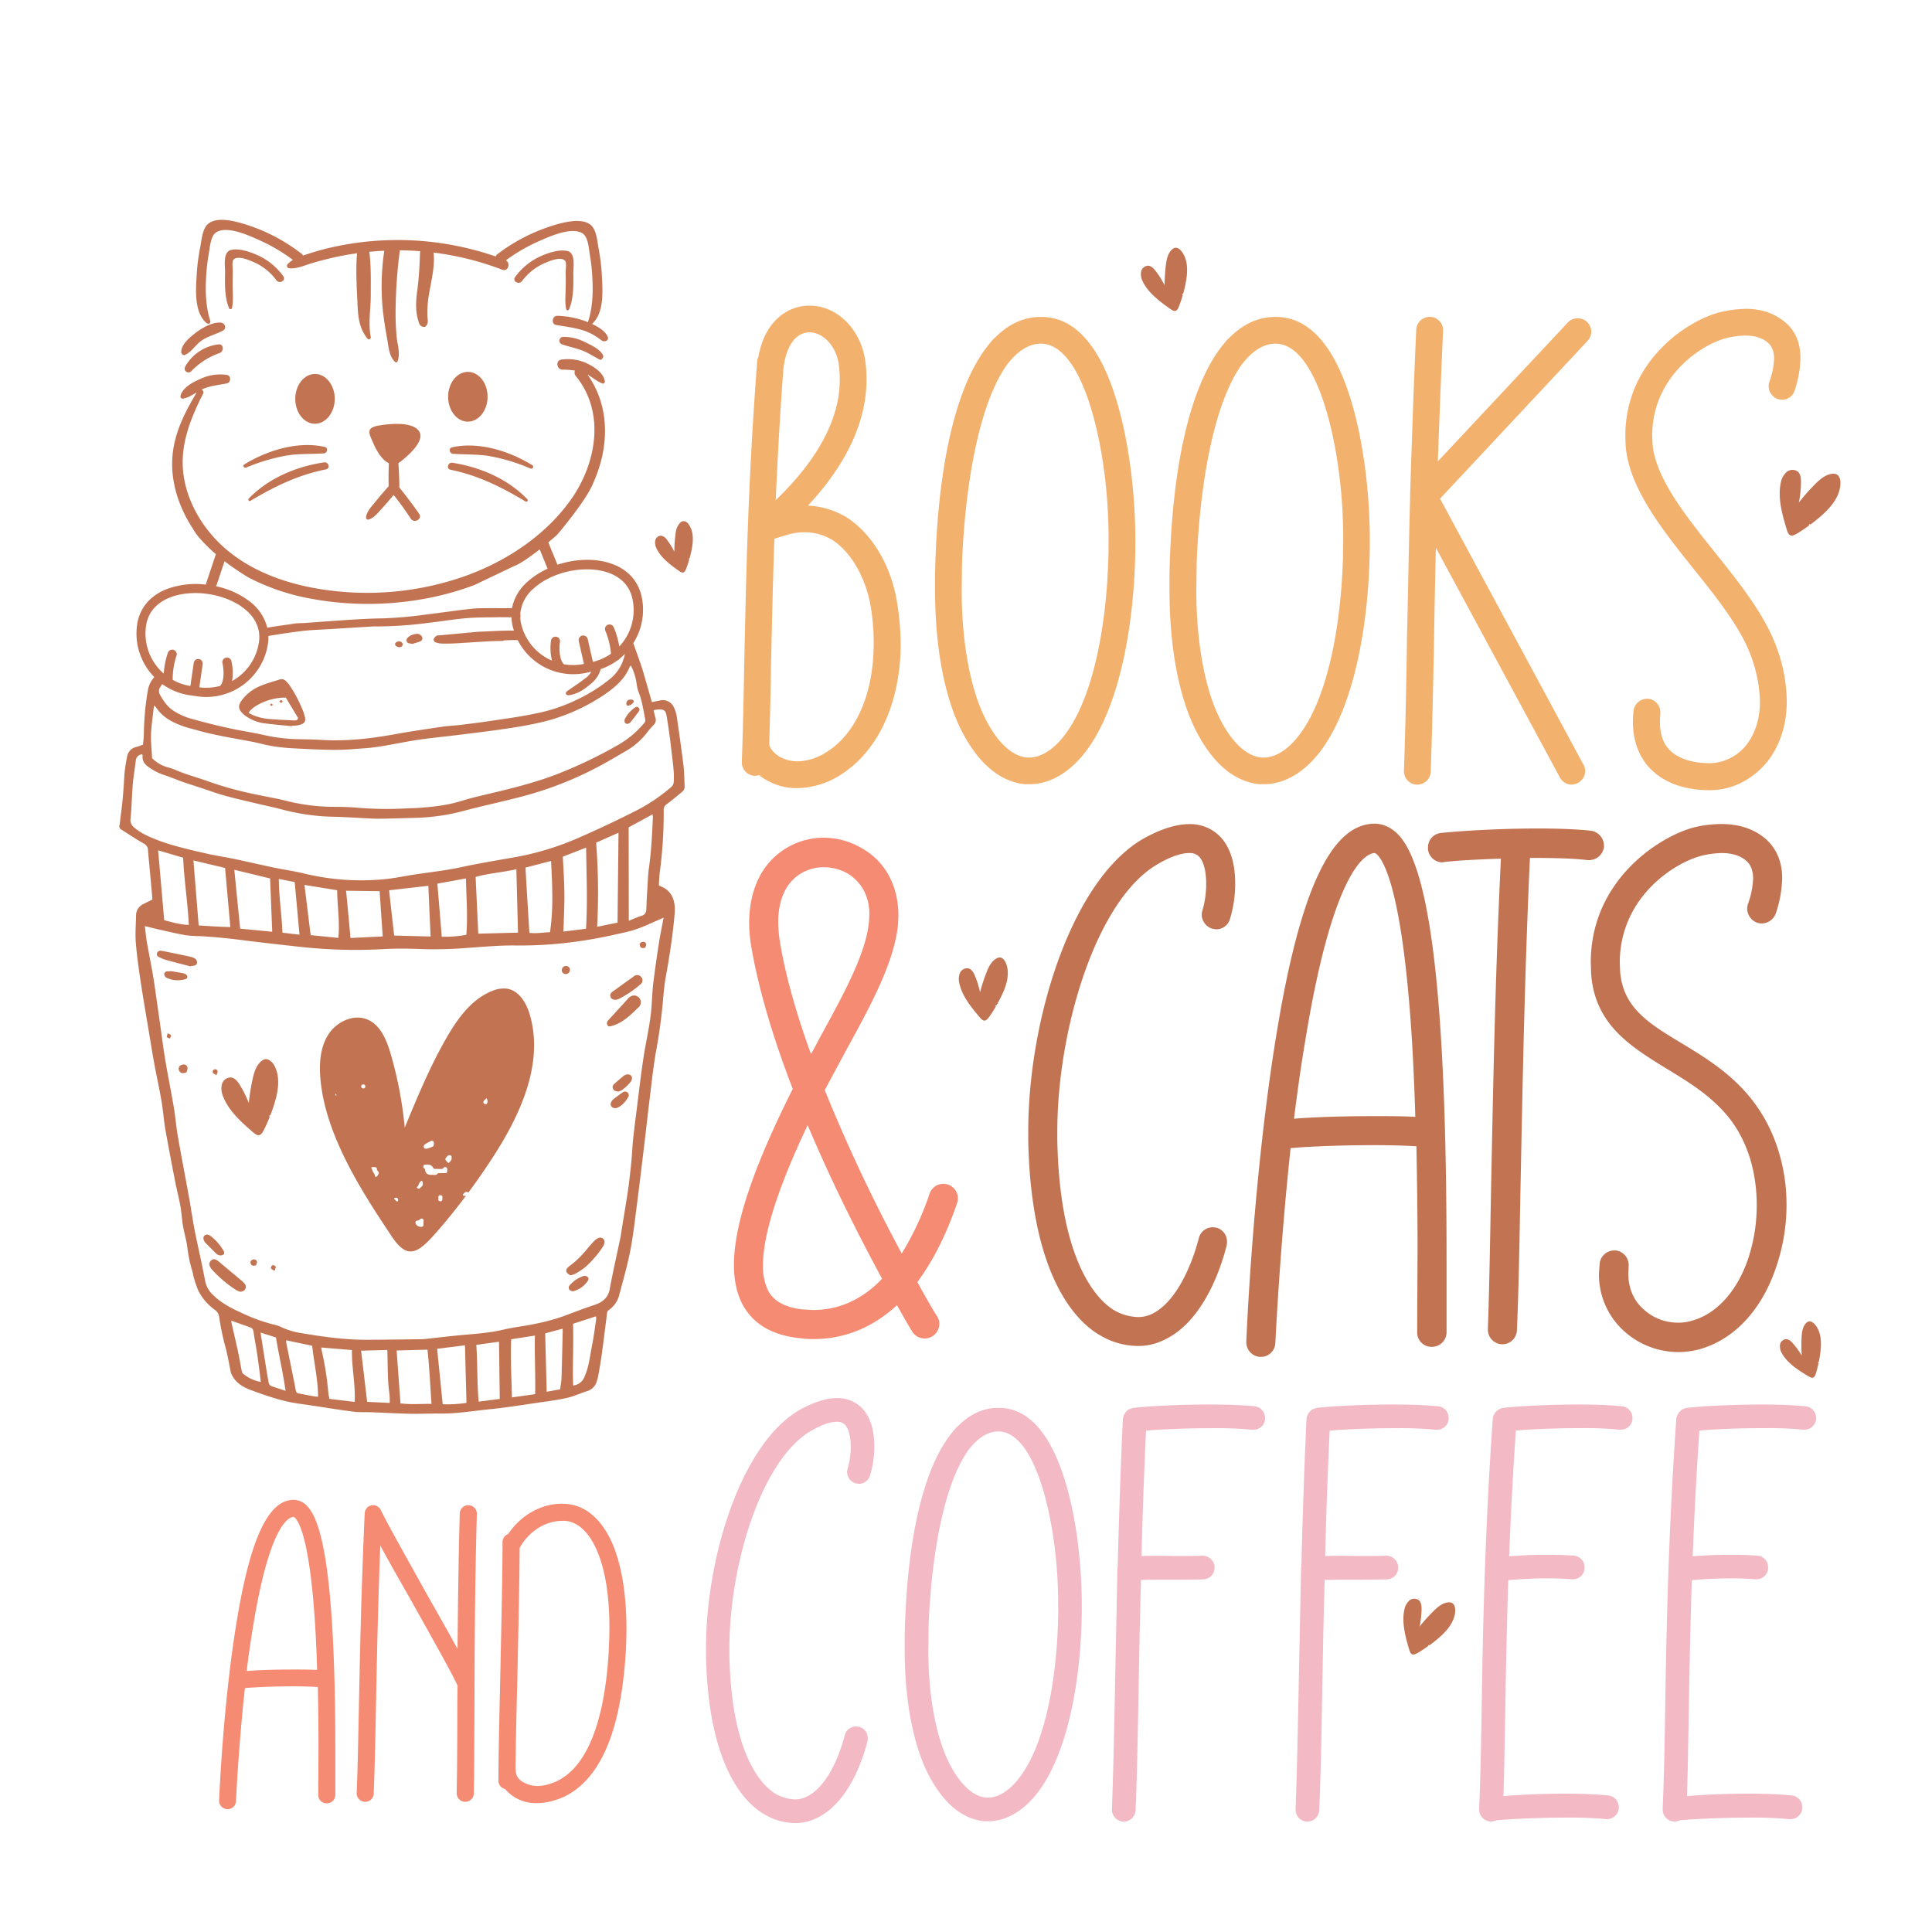
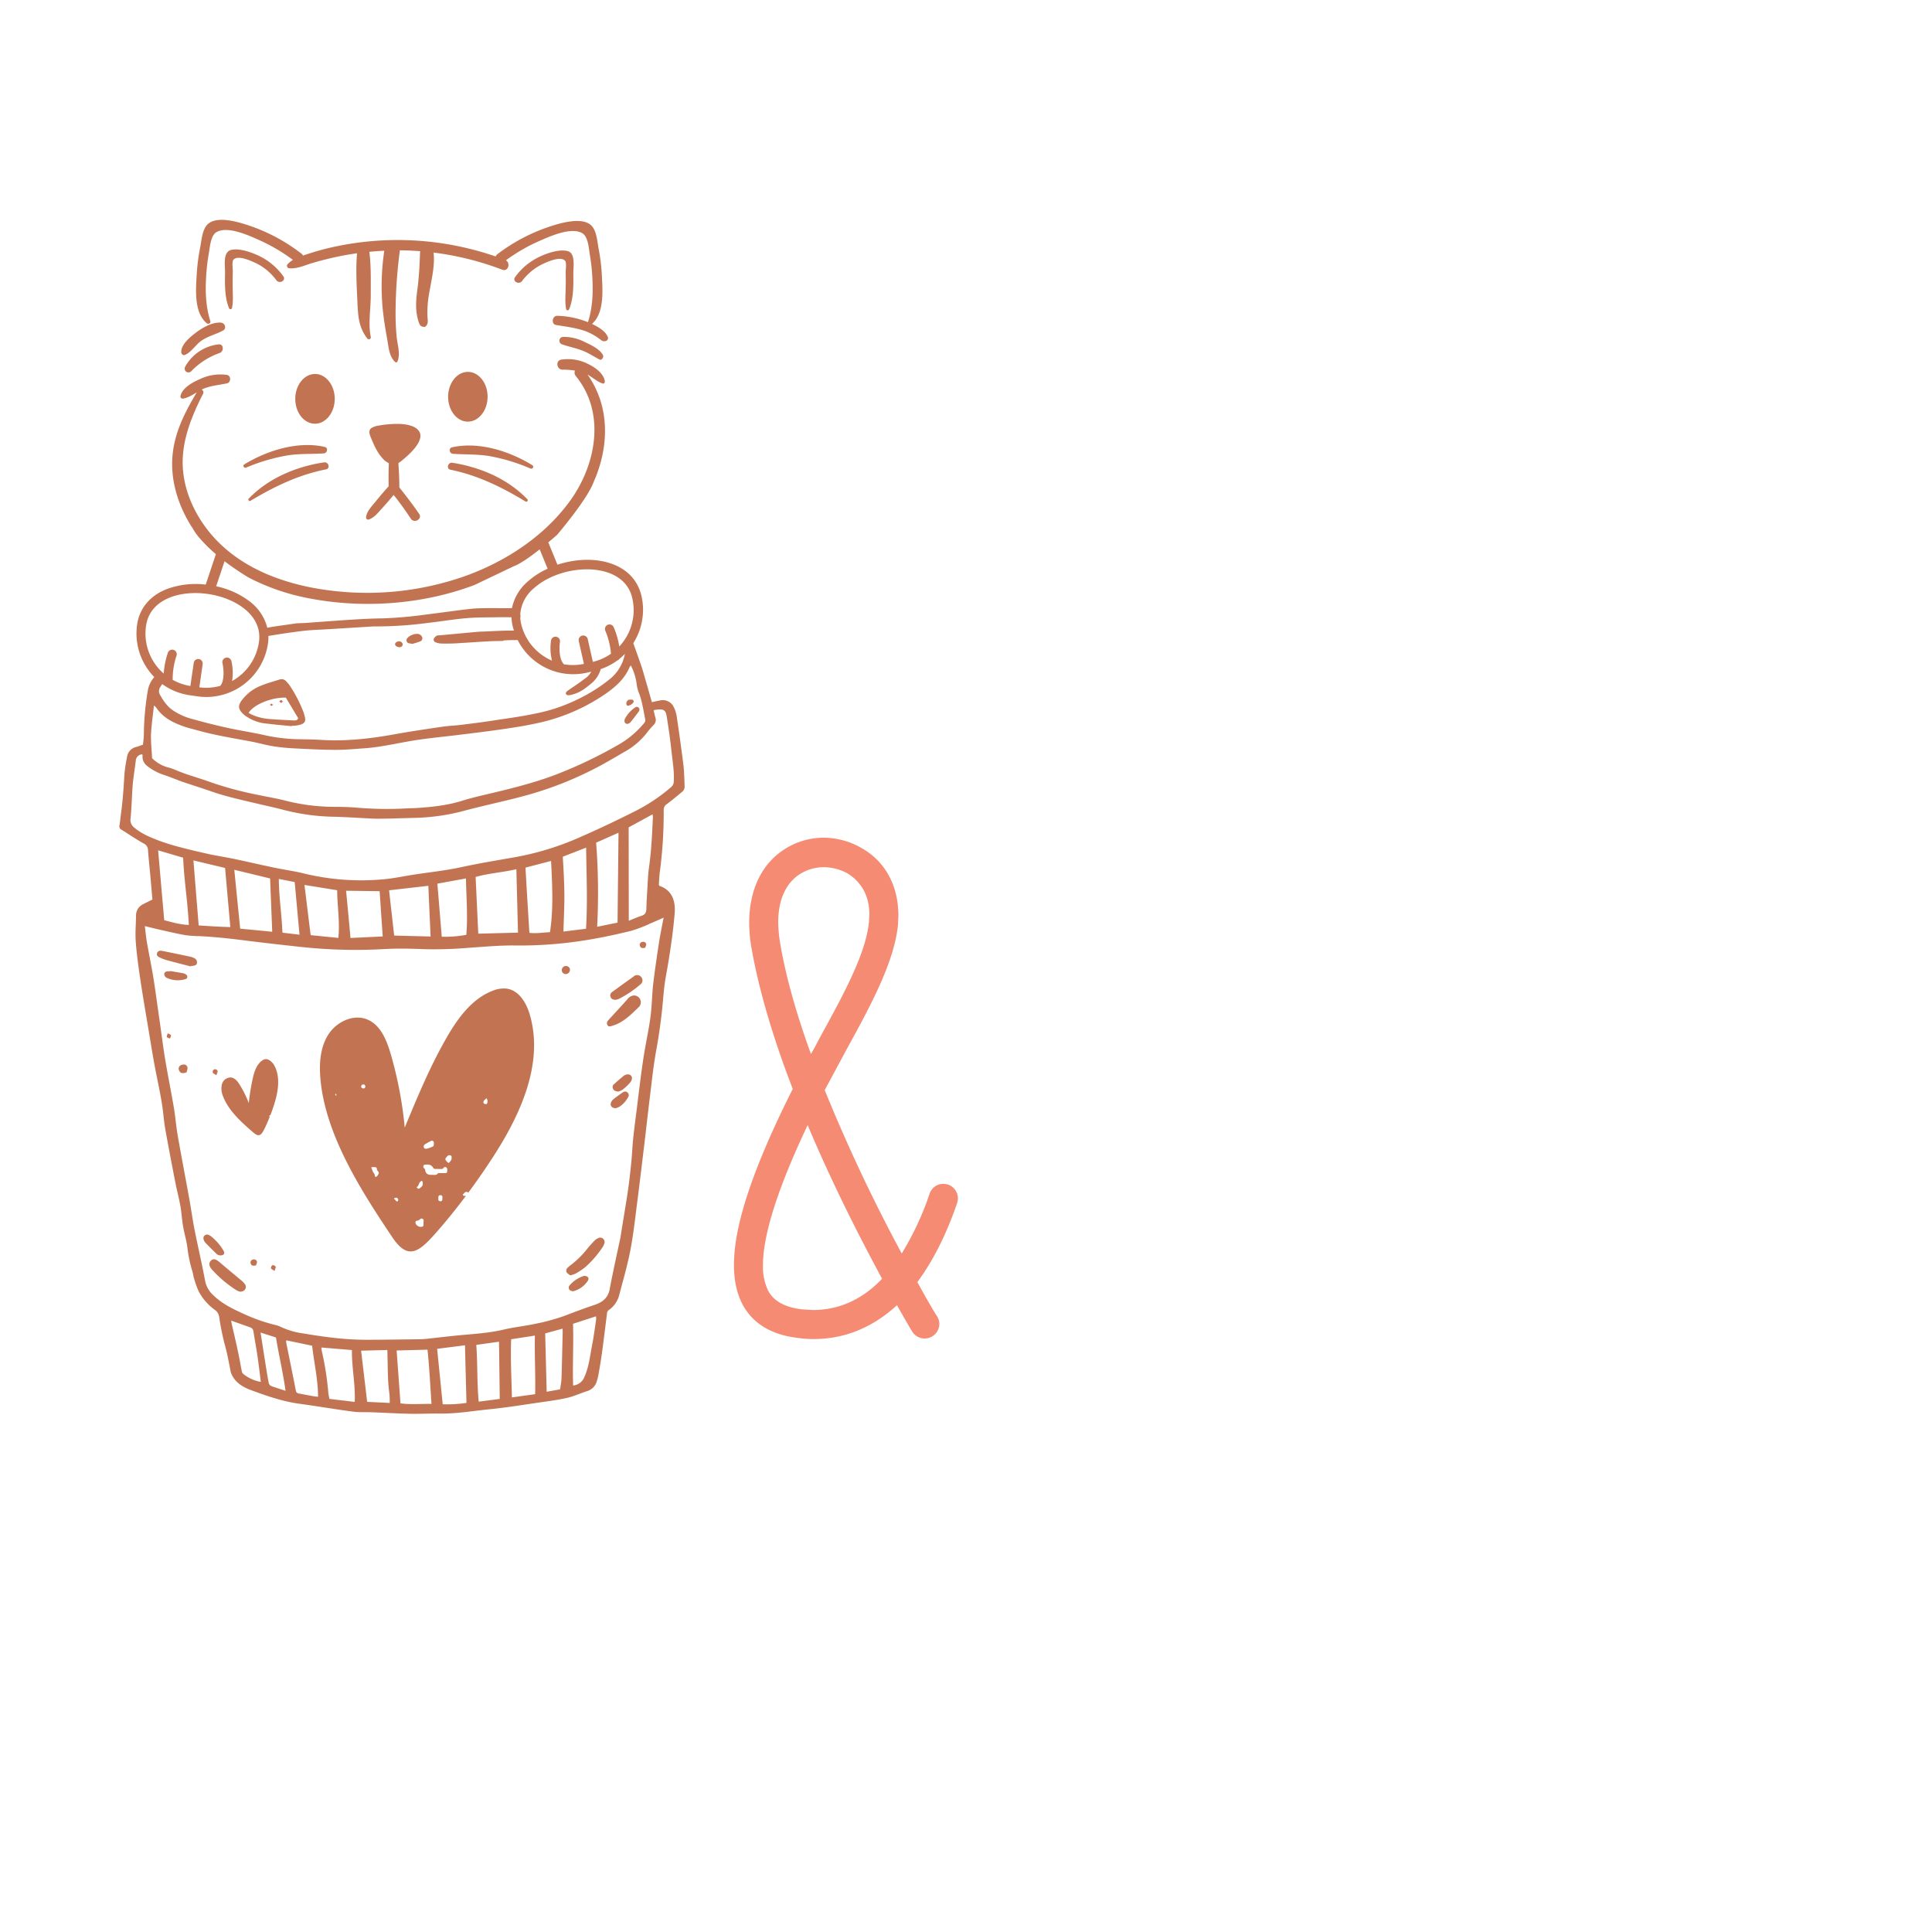
<svg xmlns="http://www.w3.org/2000/svg" id="Layer_1" data-name="Layer 1" viewBox="0 0 864 864">
  <defs>
    <style>.cls-1{fill:#f3b16e;}.cls-2{fill:#c27452;}.cls-3{fill:#f58b72;}.cls-4{fill:#f3b9c4;}</style>
  </defs>
  <title>Cat</title>
-   <path class="cls-1" d="M378.78,231.46a37.12,37.12,0,0,0-17.46-5.36c17.3-18.52,26.18-37.66,26.18-56.34a55.72,55.72,0,0,0-.61-8.73c-2.14-14.08-12.71-24.34-24.8-24.34H361c-9,.46-19,6.89-21.9,23.12a3.43,3.43,0,0,0-.46,1.68,15.18,15.18,0,0,0-.15,2.6,24.13,24.13,0,0,0-.31,3.37v.16c-3.83,51.44-4.59,94.47-5.36,129.37-.3,16.69-.61,31.24-1.07,43.64v.31a6,6,0,0,0,5.67,6h.3a7.38,7.38,0,0,0,1.84-.31,13,13,0,0,0,3.37,2.3,26.24,26.24,0,0,0,13.63,3.52,36.49,36.49,0,0,0,18.67-5.51c17.46-10.57,27.56-32.77,27.56-59.1a121.24,121.24,0,0,0-1.53-17.92C398.68,253.2,390.11,238.81,378.78,231.46ZM350.3,165.32c1.07-10.11,5.2-16.38,11.33-16.69h.46c5.36,0,11.63,5.21,13,14.24a51.44,51.44,0,0,1,.46,6.89c0,20.82-13.78,39.66-28.63,53.89C347.69,205.59,348.77,186.14,350.3,165.32Zm18.83,171.33a24.61,24.61,0,0,1-12.55,3.83,16.23,16.23,0,0,1-7.81-2c-3.07-1.84-4.75-4.29-4.75-5.82v-.31c.31-10.41.61-22.05.77-35.06.45-16.84.76-35.67,1.53-56.34,1.22-.46,2.91-.92,5.51-1.69a25.41,25.41,0,0,1,8.11-1.22,23.76,23.76,0,0,1,12.41,3.52c8.42,5.51,15,17,17.14,30.31a96.68,96.68,0,0,1,1.23,15.93C390.72,310,382.91,328.38,369.13,336.65Zm96.61-194.91h-.92c-7.5.15-14.24,3.52-20.06,9.49l-.76.62-1.84,2.29c-14.39,17.61-23,53.44-24,102.74v7c0,25.27,4.14,47.47,11.64,62.47,9.49,18.83,20.67,23.58,28.63,24.35h2c9.34,0,18.53-5.52,25.88-15.62,14.85-20.36,21.43-58,21.43-92.94A251.94,251.94,0,0,0,505.55,209C502.18,183.69,492.54,141.74,465.74,141.74Zm10.87,186.34c-5.05,6.89-10.87,10.71-16.38,10.71h-.92c-6.74-.61-13.47-6.89-18.83-17.76-6.59-13.17-10.41-34-10.41-56.95l.15-12.25c1.22-32,6.89-70.13,20.06-88.65,4.74-6.28,9.8-9.34,14.85-9.5h.3c15.32,0,24.66,29.25,28.33,56.81a229,229,0,0,1,2,31.54C495.75,275.1,489.78,310.31,476.61,328.08Zm94-186.34h-.92c-7.5.15-14.24,3.52-20.06,9.49l-.76.62L547,154.14c-14.39,17.61-23,53.44-24,102.74v7c0,25.27,4.14,47.47,11.64,62.47,9.49,18.83,20.67,23.58,28.63,24.35h2c9.34,0,18.53-5.52,25.88-15.62,14.85-20.36,21.43-58,21.43-92.94A251.94,251.94,0,0,0,610.43,209C607.06,183.69,597.41,141.74,570.62,141.74Zm10.87,186.34c-5,6.89-10.87,10.71-16.38,10.71h-.92c-6.74-.61-13.47-6.89-18.83-17.76C538.77,307.86,535,287,535,264.08l.15-12.25c1.22-32,6.89-70.13,20.06-88.65,4.74-6.28,9.79-9.34,14.85-9.5h.3c15.31,0,24.65,29.25,28.33,56.81a229,229,0,0,1,2,31.54C600.63,275.1,594.66,310.31,581.49,328.08Zm128.15-184.2a6.28,6.28,0,0,1,2,4.44,6.21,6.21,0,0,1-1.68,4.14L644,223l64.15,119a6.25,6.25,0,0,1,.77,2.75,6.18,6.18,0,0,1-3.22,5.36,6.87,6.87,0,0,1-2.91.77,6,6,0,0,1-5.2-3.22L642.12,244.94c-.31,13.93-.61,27.25-.77,39.5-.45,23.42-.91,43.79-1.53,60.63a6,6,0,0,1-6,5.82h-.3a6,6,0,0,1-5.67-6v-.31c.61-16.69,1.07-36.9,1.38-60.48.46-18.37.76-39,1.38-61.39v-1.69c.76-23,1.53-47.62,2.75-73.64a6,6,0,0,1,6-5.67h.31a5.92,5.92,0,0,1,5.67,6V148Q644,178.56,643,206.35l58.18-62.16a5.82,5.82,0,0,1,4.29-1.84A6,6,0,0,1,709.64,143.88Zm95.54,16.39a48.82,48.82,0,0,1-2.6,14.39,5.93,5.93,0,0,1-5.67,4.13l-1.83-.3a6.28,6.28,0,0,1-4.14-5.82,7.38,7.38,0,0,1,.31-1.84,33.88,33.88,0,0,0,2.14-10.41c0-3.22-.92-5.51-2.6-7-2.6-2.45-6.43-3.37-10.41-3.37a38.48,38.48,0,0,0-7.35.92c-11,2.29-34.15,16.69-34.15,43.94l.16,3.67c1.22,15,14.7,32,27.86,48.39,11,13.78,22.36,28,27.56,42.41a70.78,70.78,0,0,1,4.6,24.19c0,12.25-4.14,20.67-7.35,25.26-6.43,9-16.39,14.55-27,14.55-11.94,0-21.44-3.68-27.56-10.57-3.22-3.67-6.89-10.1-6.89-19.9,0-1.68.15-3.37.31-5.21a6.11,6.11,0,0,1,6.12-5.2h.61a6.09,6.09,0,0,1,5.21,6v.77a31.28,31.28,0,0,0-.15,3.67c0,5.05,1.22,9,3.82,11.94,3.68,4.14,10.26,6.43,18.53,6.43a21.41,21.41,0,0,0,17.15-9.34c3.37-4.9,5.2-11,5.2-18.22a61.89,61.89,0,0,0-4-20.36c-4.44-12.4-15.16-25.88-25.57-38.89-14.24-17.76-28.93-36.29-30.47-55l-.15-4.59c0-34.45,29.4-52.67,43.64-55.58a53.38,53.38,0,0,1,10.1-1.22c9.19,0,14.85,3.36,18.38,6.58C803.19,148.48,805.18,153.84,805.18,160.27Z" />
-   <path class="cls-2" d="M552.39,395.13a54.63,54.63,0,0,1-2.33,15.81,6.4,6.4,0,0,1-6.16,4.66l-2-.33a6.77,6.77,0,0,1-4.49-6.16,8.62,8.62,0,0,1,.33-2,42.18,42.18,0,0,0,1.67-11.82c0-5.32-1-10.48-3.67-12.65a6,6,0,0,0-4-1.16c-3.33,0-8,1.5-13.48,4.66-27.62,15.31-45.43,73.55-45.43,120V510C474,568,493,583,498.64,586.17A22.89,22.89,0,0,0,508.79,589a14,14,0,0,0,5.82-1.16c10.65-4.66,18-20.64,21.47-34a6.4,6.4,0,0,1,6.32-5l1.5.16a6.41,6.41,0,0,1,4.82,6.33,5.85,5.85,0,0,1-.16,1.66c-2,8-9.82,34.45-28.79,42.6a25.5,25.5,0,0,1-11,2.33,33.08,33.08,0,0,1-16.31-4.49c-9.49-5.16-31.29-24-32.62-87.2V506c0-50.09,19.47-113.16,52.09-131.29,7.65-4.16,14.31-6.16,20-6.16a18.58,18.58,0,0,1,12.15,4.16C550.39,377.83,552.39,386.65,552.39,395.13Zm93.85,112.16c.5,17.81.67,37.28.67,58.75v29.78a6.54,6.54,0,0,1-6.66,6.49,6.4,6.4,0,0,1-6.49-6.49l.17-37.11c0-13.47-.17-29.45-.5-46.09-5.49-.33-12-.5-19-.5-13.31,0-27.79.5-37.27,1.33-4.17,38.94-6.16,74.39-6.83,87.2a6.43,6.43,0,0,1-6.49,6.16h-.33a6.56,6.56,0,0,1-6.16-6.49V600c1-23.46,4.66-83.7,13.48-137.45,10.49-64.23,24.46-94.19,43.93-94.19,2.67,0,6.49.83,10.32,4.66,12.15,12.15,19,54.92,21.13,132.63Zm-13.31-7.82c-.33-11.31-.83-23-1.5-34.11-5-80.88-16.47-83.87-16.64-83.87-2.83,0-18,4-30.95,83.2-2,11.65-3.66,23.63-5.16,35.61,9.82-.83,23.47-1.16,36.11-1.16C621.28,499.14,627.61,499.14,632.93,499.47ZM717.3,378.83v-.67a6.79,6.79,0,0,0-5.82-6.66c-6.16-.66-14.64-1-23.63-1-16.14,0-33.78,1-43.43,2a6.49,6.49,0,0,0-5.83,6.49v.67a6.53,6.53,0,0,0,6.49,6l.84-.17c5.82-.66,15.14-1.16,25.29-1.5-2.66,54.92-3.5,104.34-4.33,144.28-.5,25.63-.83,47.76-1.5,66.07v.33a6.56,6.56,0,0,0,6.16,6.49h.33a6.47,6.47,0,0,0,6.5-6.32c.83-18.31,1.16-40.61,1.66-66.4.83-40.11,1.66-89.7,4.16-144.78,10,0,19.3.17,25.79,1h.67A6.78,6.78,0,0,0,717.3,378.83Zm66.83,113.82C774.82,480.34,762.67,473,752,466.52c-14.65-8.82-26.13-15.81-27.46-31.95l-.17-4c0-29.79,25.3-45.43,37.45-48.09a41.77,41.77,0,0,1,8-1c4.33,0,8.49,1,11.32,3.66C783,386.81,784,389.48,784,393a37.88,37.88,0,0,1-2.33,11.32,8.12,8.12,0,0,0-.33,2,6.82,6.82,0,0,0,4.49,6.33,8.62,8.62,0,0,0,2,.33,6.81,6.81,0,0,0,6.32-4.49A53,53,0,0,0,797,392.8c0-7.15-2.33-12.81-6.82-17.14-3.83-3.49-10.15-7.15-20.31-7.15A53.41,53.41,0,0,0,759,369.67c-15.48,3.33-47.6,23.13-47.6,60.74l.17,5.16c1.66,22.8,18,32.62,33.62,42.27,10.15,6.16,20.63,12.48,28.62,22.8,8.49,11.15,11.81,25.13,11.81,38.27a75.5,75.5,0,0,1-4,24.46c-5.16,14.81-14.65,24.8-25.79,27.46a19.53,19.53,0,0,1-5.33.67,22.52,22.52,0,0,1-15.31-5.83c-4.66-4-7-9.65-7-16.14l.17-3.83a6.63,6.63,0,0,0-5.66-6.49h-.83a6.62,6.62,0,0,0-6.49,5.66l-.33,4.83a34,34,0,0,0,11.48,25.79A36.17,36.17,0,0,0,759,603.65c15.47-3.83,28.29-16.81,34.94-35.95a85.91,85.91,0,0,0,5-28.79C799,521.94,793.79,505.3,784.13,492.65Z" />
-   <path class="cls-3" d="M149.55,750.38c-1.26-45.08-5.22-69.89-12.26-76.93a8.35,8.35,0,0,0-6-2.71c-11.29,0-19.4,17.38-25.48,54.64-5.12,31.18-7.24,66.12-7.82,79.73v.2a3.8,3.8,0,0,0,3.57,3.76h.19a3.73,3.73,0,0,0,3.77-3.57c.38-7.43,1.54-28,4-50.58,5.5-.49,13.9-.78,21.62-.78,4,0,7.82.1,11,.29.2,9.66.29,18.92.29,26.74l-.09,21.53a3.71,3.71,0,0,0,3.76,3.76,3.79,3.79,0,0,0,3.86-3.76V785.42c0-12.45-.09-23.75-.38-34.07Zm-18.25-3.76c-7.33,0-15.25.19-21,.67.87-6.95,1.84-13.9,3-20.66,7.53-45.94,16.31-48.26,18-48.26.1,0,6.76,1.74,9.65,48.65.39,6.47.68,13.22.87,19.79C138.73,746.62,135.07,746.62,131.3,746.62ZM213.25,677c-.87,31.08-1,60.23-1.06,85.91-.1,15.15-.1,28.19-.29,39.19a3.82,3.82,0,0,1-3.77,3.67H208a3.79,3.79,0,0,1-3.77-3.86q.3-16.36.29-39.1l.1-9.17h-.1c-1.83-4.34-11.29-21.14-20.36-37.36-5.22-9.17-10.24-18-14.1-25.09-1.06,27.7-1.54,52.12-1.93,72.2-.29,15-.58,27.9-1,38.71a3.76,3.76,0,0,1-3.77,3.67h-.19a3.82,3.82,0,0,1-3.67-3.77v-.19c.48-10.71.68-23.65,1-38.51.48-23.56,1.06-52.81,2.6-86.59v-.2a.55.55,0,0,1,.1-.38l.09-.39a.36.36,0,0,1,.1-.29l.19-.38c0-.1.1-.2.2-.29a.46.46,0,0,1,.19-.29l.19-.29.29-.2.29-.28.68-.29a.34.34,0,0,1,.29-.1.84.84,0,0,1,.48-.1.37.37,0,0,1,.29-.09h.77a.62.62,0,0,1,.39.09.54.54,0,0,1,.38.1l.29.1.39.19c.1,0,.19.1.29.19s.19.1.29.19l.29.29a.21.21,0,0,1,.19.2l.29.29a.5.5,0,0,0,.19.38l.1.2c2.22,4.82,11.49,21.33,20.37,37.26,5.12,9.07,10.14,17.85,13.9,24.8.19-18.92.39-39.28,1-60.62a3.8,3.8,0,0,1,3.67-3.66h.2A3.78,3.78,0,0,1,213.25,677Zm61,14.19c-4.73-11.39-12.16-18.05-21.14-18.63l-1.74-.1c-9.45,0-18.53,5.21-24.13,13.61a3.74,3.74,0,0,0-2.51,3.48c0,14.76-.58,40.15-1.06,62.55-.39,17.57-.77,34.17-.77,44.21v.19a3.79,3.79,0,0,0,3,3.57,17.93,17.93,0,0,0,14.67,6.28,19.42,19.42,0,0,0,3.38-.29q15.78-2.61,24.91-19.41c6.08-11.19,9.75-27.41,11-48.07q.28-5.21.29-10.13C280.14,713.51,278.11,700.76,274.25,691.21Zm-2,47c-1.45,25.58-7.73,56.76-29.54,60.33l-2.13.19a13,13,0,0,1-7.82-2.51,5.75,5.75,0,0,1-2.12-4.34,2,2,0,0,0-.1-.77c.1-10,.39-24,.78-38.81.48-22.2,1-45.08,1.06-60,4-7.43,11.49-12.16,19.21-12.16h1.06c10.33.67,19.89,15.83,19.89,47.87C272.52,731.27,272.42,734.65,272.23,738.22Z" />
  <path class="cls-3" d="M428.39,535.93a6.61,6.61,0,0,0-4.33-6.16,9.42,9.42,0,0,0-2.16-.33,6.39,6.39,0,0,0-6.16,4.32,130,130,0,0,1-12.48,26.8,739.47,739.47,0,0,1-34.44-73.06l9.48-17.64c11.15-20.3,21.64-39.6,23.3-56.41l.17-4c0-13-5.66-24-16.15-30a34,34,0,0,0-17.3-4.82,32.36,32.36,0,0,0-18.47,5.82c-9.66,6.66-14.81,18.14-14.81,32.29a64.71,64.71,0,0,0,1,11c3.5,20.13,10.32,42.1,18.48,63.23-17.81,35.45-26.3,60.91-26.3,78.72,0,7,1.33,12.81,3.83,17.64,4.66,8.65,13,13.64,24.8,15a46.29,46.29,0,0,0,7,.5c11.65,0,24.8-3.66,37.28-15.14,3.83,6.82,6.32,11,6.82,11.81A6.56,6.56,0,0,0,420.07,592a6.39,6.39,0,0,0-1-3.33c-.16-.17-3.66-5.82-8.82-15.31,6.49-8.82,12.65-20.3,17.81-35.44A8.28,8.28,0,0,0,428.39,535.93ZM348.85,421.6a62,62,0,0,1-.83-9.15c0-9.65,3.16-17.14,9.31-21.3a20,20,0,0,1,11.15-3.33,22.16,22.16,0,0,1,10.65,2.83c3.67,2.33,9.66,7.49,9.66,18.31l-.17,3.16c-1.33,14.31-11.32,32.45-21.8,51.59-1.33,2.49-2.66,5.16-4.16,7.65C356.5,454.39,351.51,437.41,348.85,421.6Zm14.64,164.25-5.16-.33c-7.49-1-12.31-3.66-14.81-8.32a25,25,0,0,1-2.33-11.32c0-13.64,6.66-34.61,20-62.73,11.32,27,24.13,51.75,33.28,68.72C385.62,581.19,375.14,585.85,363.49,585.85Z" />
-   <path class="cls-4" d="M391,646.92a44.61,44.61,0,0,1-1.9,12.87,5.21,5.21,0,0,1-5,3.79l-1.63-.27a5.5,5.5,0,0,1-3.65-5,6.54,6.54,0,0,1,.27-1.62,34.52,34.52,0,0,0,1.35-9.62c0-4.34-.81-8.53-3-10.3a4.91,4.91,0,0,0-3.25-.94c-2.71,0-6.5,1.22-11,3.79-22.48,12.46-37,59.87-37,97.65v3.12c.95,47.27,16.39,59.46,21,62a18.67,18.67,0,0,0,8.26,2.31,11.35,11.35,0,0,0,4.74-1C369,800,374.92,787,377.76,776.14a5.22,5.22,0,0,1,5.15-4.07l1.22.14a5.22,5.22,0,0,1,3.93,5.15,4.47,4.47,0,0,1-.14,1.35c-1.62,6.5-8,28-23.43,34.67a20.74,20.74,0,0,1-8.94,1.9,26.86,26.86,0,0,1-13.27-3.66c-7.72-4.19-25.47-19.5-26.55-71v-3.52c0-40.77,15.85-92.1,42.39-106.87,6.23-3.38,11.65-5,16.26-5a15.11,15.11,0,0,1,9.88,3.39C389.41,632.84,391,640,391,646.92Zm90.88,42.13a223,223,0,0,1,1.9,29.39c0,30.88-5.83,64.2-19,82.21-6.5,8.94-14.62,13.82-22.89,13.82H440.2c-7-.68-16.93-4.88-25.33-21.54-6.63-13.27-10.29-32.91-10.29-55.26v-6.23c.95-43.61,8.53-75.31,21.27-90.88l1.62-2,.68-.55c5.14-5.28,11.1-8.26,17.74-8.39h.81C470.41,629.59,478.94,666.7,481.92,689.05Zm-8.67,29.25a202.73,202.73,0,0,0-1.76-27.9C468.24,666,460,640.15,446.43,640.15h-.27c-4.47.14-8.94,2.85-13.14,8.4-11.64,16.39-16.66,50.11-17.74,78.42l-.14,10.84c0,20.31,3.39,38.73,9.22,50.38,4.74,9.62,10.69,15.17,16.65,15.71h.82c4.87,0,10-3.38,14.49-9.48C468,778.71,473.25,747.56,473.25,718.3Zm87.9-89.39c-5.28-.54-12.59-.81-20.31-.81-12.6,0-26.28.67-33.86,1.49l-1.76.54-1,.54-.14.27-.54.41-.14.27-.4.54-.41.81-.13.54a.5.5,0,0,0-.14.41c0,.27,0,.41-.13.54v.14c-1.09,23.29-1.77,45.51-2.31,66a3.11,3.11,0,0,0-.13,1.08l-1.09,53.91c-.4,20.86-.81,38.74-1.35,53.5v.27a5.34,5.34,0,0,0,5.15,5.28h.13a5.34,5.34,0,0,0,5.28-5.14c.68-14.9.95-32.92,1.36-53.64.27-14.9.54-31.56,1.08-49.3,4.88-.14,10-.14,15-.14,4.6,0,8.94,0,12.73-.13a5.15,5.15,0,0,0,5.15-5.15v-.27a5.34,5.34,0,0,0-5.15-5.15h-.27c-3.66.14-8,.14-12.46.14l-7.32-.14-7.45.14c.41-17.61,1.09-36.44,2-56.08,7.73-.67,19.1-1.08,29.4-1.08a171.42,171.42,0,0,1,18,.68h.68a5.14,5.14,0,0,0,5.14-4.61v-.54A5.18,5.18,0,0,0,561.15,628.91Zm82.08,0c-5.28-.54-12.59-.81-20.31-.81-12.6,0-26.28.67-33.87,1.49l-1.76.54-.94.54-.14.27-.54.41-.14.27-.4.54-.41.81-.14.54a.53.53,0,0,0-.13.41c0,.27,0,.41-.14.54v.14c-1.08,23.29-1.76,45.51-2.3,66a3.11,3.11,0,0,0-.13,1.08l-1.09,53.91c-.4,20.86-.81,38.74-1.35,53.5v.27a5.34,5.34,0,0,0,5.14,5.28h.14a5.35,5.35,0,0,0,5.28-5.14c.68-14.9,1-32.92,1.36-53.64.27-14.9.54-31.56,1.08-49.3,4.88-.14,10-.14,15-.14,4.6,0,8.93,0,12.73-.13a5.14,5.14,0,0,0,5.14-5.15v-.27a5.32,5.32,0,0,0-5.14-5.15h-.27c-3.66.14-8,.14-12.46.14l-7.32-.14-7.45.14c.41-17.61,1.08-36.44,2-56.08,7.72-.67,19.1-1.08,29.39-1.08a171.62,171.62,0,0,1,18,.68h.68a5.15,5.15,0,0,0,5.14-4.61v-.54A5.18,5.18,0,0,0,643.23,628.91Zm82.08,0c-5.15-.54-11.92-.81-19.1-.81-12.59,0-26.41.67-33.86,1.49h-.13c-.14.13-.27.13-.54.13a.5.5,0,0,1-.41.14l-.54.27-.82.4-.4.41c-.14,0-.27.27-.41.41a.29.29,0,0,0-.27.27l-.41.54-.4.81-.14.41a.51.51,0,0,0-.13.41l-.14.67c-3.66,52.69-4.47,96.71-5,132.06-.27,16-.54,29.93-1.08,42v1.08a5.4,5.4,0,0,0,5.14,5h.14a6.41,6.41,0,0,0,2.3-.54c7.59-.68,20-1.22,31.42-1.22a166.31,166.31,0,0,1,17.61.68h.54a5.3,5.3,0,0,0,5.29-4.74v-.68a5.25,5.25,0,0,0-4.61-5.14c-5.15-.55-12.05-.82-19.37-.82-9.61,0-19.91.41-27.63,1.09.41-10.84.54-22.89.81-36.57.28-17.75.68-37.79,1.36-60,6-.54,12.05-.81,17.74-.81,3.8,0,7.32.14,10.7.41h.54a5.19,5.19,0,0,0,5.15-4.88v-.54a5.18,5.18,0,0,0-4.87-5.15c-3.93-.27-8-.4-12.06-.4-5.55,0-11.24.27-16.79.67.67-17.47,1.62-36.16,3-56.21,7.72-.67,18.69-1.08,28.71-1.08a164.93,164.93,0,0,1,17.61.68h.67a5.15,5.15,0,0,0,5.15-4.61v-.54A5.18,5.18,0,0,0,725.31,628.91Zm82.08,0c-5.15-.54-11.92-.81-19.1-.81-12.59,0-26.41.67-33.86,1.49h-.13c-.14.13-.27.13-.54.13a.5.5,0,0,1-.41.14l-.54.27-.82.4-.4.41c-.14,0-.27.27-.41.41a.29.29,0,0,0-.27.27l-.41.54-.4.81-.14.41a.51.51,0,0,0-.13.41l-.14.67c-3.66,52.69-4.47,96.71-5,132.06-.27,16-.54,29.93-1.08,42v1.08a5.4,5.4,0,0,0,5.14,5h.14a6.41,6.41,0,0,0,2.3-.54c7.59-.68,20.05-1.22,31.42-1.22a166.31,166.31,0,0,1,17.61.68h.54a5.3,5.3,0,0,0,5.29-4.74v-.68a5.25,5.25,0,0,0-4.61-5.14c-5.15-.55-12-.82-19.37-.82-9.61,0-19.91.41-27.63,1.09.41-10.84.54-22.89.81-36.57.28-17.75.68-37.79,1.36-60,6-.54,12-.81,17.74-.81,3.8,0,7.32.14,10.7.41h.54a5.19,5.19,0,0,0,5.15-4.88v-.54a5.18,5.18,0,0,0-4.88-5.15c-3.92-.27-8-.4-12.05-.4-5.55,0-11.24.27-16.79.67.67-17.47,1.62-36.16,3-56.21,7.72-.67,18.69-1.08,28.71-1.08a164.93,164.93,0,0,1,17.61.68H807a5.15,5.15,0,0,0,5.15-4.61v-.54A5.18,5.18,0,0,0,807.39,628.91Z" />
  <path class="cls-2" d="M97.77,154c2.38-.21,2.4,3.13.51,3.85a32.43,32.43,0,0,0-12.77,8.19,1.78,1.78,0,0,1-2.12.27l0,0a3.65,3.65,0,0,1-.31-.24,1.77,1.77,0,0,1-.26-2.12A19.68,19.68,0,0,1,97.77,154ZM237,454c6.2,21.67-4.25,44.49-16.51,63.4q-5.28,8.14-11.09,16a.8.8,0,0,0-.78-.38c-.88,0-1.1.84-1.7,1.19.13.19.22.48.4.56a2.44,2.44,0,0,0,.86,0h0l.19,0c-4.49,6-9.2,11.84-14.18,17.42-7.32,8.2-12.06,11.14-18.82,1-13.79-20.58-30-45.79-32.1-71-.56-6.74-.06-13.9,3.6-19.59s11.22-9.28,17.45-6.66c5.87,2.48,8.58,9.17,10.37,15.28A176.65,176.65,0,0,1,181,504.27c5.7-13.78,11.43-27.61,18.9-40.52,4.93-8.53,11.15-17.07,20.33-20.64a12.85,12.85,0,0,1,6.25-1C232.06,442.8,235.49,448.57,237,454Zm-86.53,35.71a3,3,0,0,0-.26-.61l-.33.31.3.59C150.33,489.87,150.53,489.75,150.51,489.68Zm12.85-4a.73.73,0,0,0-.85-.73c-.68,0-1,.38-.92,1.3a2.61,2.61,0,0,0,.84.48C163.1,486.81,163.47,486.36,163.36,485.66Zm6,38.48c-.29-.48-.79-.78-.78-1.49s-.71-.76-1.18-.75h-.57c-.88,0-.86,0-.43.94a6.93,6.93,0,0,0,.63,1.52,1.92,1.92,0,0,1,.61,1.57c0,.08.4.35.57.32C168.81,526.1,169.63,524.63,169.32,524.14Zm8.71,12a1,1,0,0,0-1.42-.42.3.3,0,0,0-.09.6c.19.22.41.41.58.64s.64.5.9,0A1.13,1.13,0,0,0,178,536.18Zm11.52-23c.27.64,1,.58,1.52.45a11.58,11.58,0,0,0,2.63-1c.27-.14.3-.73.33-.83,0-.46,0-.61,0-.75,0-.62-.62-1.16-1.08-.92-1,.49-1.91,1-2.85,1.57A1.16,1.16,0,0,0,189.55,513.14Zm-2.77,18.3a1,1,0,0,0,.83,0c.71-.64,1.7-1.16,1.43-2.41a1.24,1.24,0,0,0,0-.43,7.06,7.06,0,0,0-.42-.69,1.45,1.45,0,0,1-.32.29c-1,.48-.86,1.71-1.58,2.35C186.3,530.93,186.34,531.23,186.78,531.44Zm2.66,14.24a.91.91,0,0,0-1.31-.69c-.57.43-1,.92-1.85.89-.46,0-.64,1-.31,1.44a2.57,2.57,0,0,0,2.55,1.27c.51-.06.78-.26.85-.73a5,5,0,0,0,0-.87C189.42,546.55,189.45,546.11,189.44,545.68Zm8.4-10.29a.75.75,0,0,0-.66-.92.86.86,0,0,0-1.14.86c0,.15,0,.29,0,.44a2.13,2.13,0,0,1,0,.44c-.1.55.21.8.66.92a.86.86,0,0,0,1.14-.87A8.31,8.31,0,0,1,197.84,535.39ZM200,522.72a1,1,0,0,0-1.27-.77c-.37.21-.65.78-1,.81-1,.08-2.08-.07-3.12,0a1.13,1.13,0,0,1-1-.7c-1-1.56-2.48-1.29-3.93-1.15-.15,0-.31.45-.37.71-.17.72.75.95.8,1.44.17,1.9,1.32,2.4,3,2.33,1,0,2.09.34,2.8-.76,1,0,2.06,0,3.1,0,.86,0,1-.24,1-1.47C200,523,200,522.87,200,522.72Zm1.93-5.6a.92.92,0,0,0-.62-.48c-1.05-.2-1.52.7-2,1.3-.35.42,0,1,.48,1.48.78.79.83.84,1.53,0a5.49,5.49,0,0,0,.62-1C201.94,517.68,202,517.36,201.93,517.12ZM218,492l-.4-.89c-.31.28-.65.55-.94.85a1.48,1.48,0,0,0-.45.67,1.07,1.07,0,0,0,.12.79,1.27,1.27,0,0,0,.72.33c.53.14.79-.19.9-.63A5.65,5.65,0,0,0,218,492ZM120.76,315.18c.19.17.36.45.56.48s.43-.23.78-.45c-.35-.25-.56-.53-.76-.52S121,315,120.76,315.18Zm20.15-147.94c-4.87,0-8.84,4.95-8.86,11.1s3.91,11.14,8.79,11.15,8.84-5,8.86-11.09S145.78,167.26,140.91,167.24Zm-58.26-8.5c2.9-1.15,4.82-4.59,7.45-6.39,3-2.09,6.49-2.81,9.64-4.53,1.75-.95.84-3.42-.95-3.54-3.85-.27-8.15,2.2-11.12,4.43-2.53,1.9-6.75,5.33-6.62,8.8C81.08,158.25,81.85,159.06,82.65,158.74Zm42.27,154.85c.24.26.44.62.74.74.14.06.47-.31.85-.6-.35-.29-.58-.64-.81-.64S125.18,313.41,124.92,313.59Zm11,5.61c1.18,3.39.68,4.46-2.84,5.17a22.93,22.93,0,0,1-2.63.22c0,.05,0,.11,0,.16-4.32-.44-8.65-.79-12.95-1.37a19.37,19.37,0,0,1-7.15-2.86,9.48,9.48,0,0,1-1.92-1.54c-1.88-1.93-2-3.42-.44-5.62a19.61,19.61,0,0,1,8.68-6.7c2.69-1.13,5.55-1.87,8.34-2.77a2.69,2.69,0,0,1,2.91.73,15.65,15.65,0,0,1,2,2.47A61.13,61.13,0,0,1,136,319.2Zm-2.62,1.89L127.84,312c-6.51-.25-14.65,3.25-16.66,6.82.56.29,1.11.61,1.68.87a23.91,23.91,0,0,0,7.84,1.87c3.56.28,7.13.45,10.7.62C132.22,322.22,133.07,322.16,133.35,321.09Zm54.15-37.47c-1.42-.58-4.46.53-5.3,1.79a1.37,1.37,0,0,0,.82,2.28,13.14,13.14,0,0,0,1.53.24c1-.3,2.18-.6,3.33-1.07a1.48,1.48,0,0,0,1-1.86A2.73,2.73,0,0,0,187.5,283.62Zm-75.34-59.71c10.64-6.36,21.42-11.59,33.67-14,2.08-.41,1.17-3.45-.86-3.14-12.44,1.87-24.73,7-33.61,16.12A.66.66,0,0,0,112.16,223.91Zm194,128.4a2.71,2.71,0,0,1-1,1.74c-2.27,1.92-4.56,3.81-6.93,5.57a2.92,2.92,0,0,0-1.37,2.6,199.57,199.57,0,0,1-1.68,27.31c-.32,2.15-.35,4.33-.49,6.24.28.33.32.41.38.43,5.62,1.94,7.15,6.87,6.69,12.32-.8,9.59-2.29,19.08-4,28.54-.72,4-1,8-1.37,12q-1,10.45-2.9,20.79c-1.26,7-2,14.14-2.87,21.23-.82,6.59-1.53,13.2-2.32,19.8-1.13,9.34-2.23,18.68-3.44,28-.87,6.8-1.62,13.64-2.93,20.36s-3.14,13-4.86,19.52a11.82,11.82,0,0,1-4.73,7.09c-.87.58-.81,1.41-.92,2.24-.73,5.75-1.42,11.51-2.21,17.25-.44,3.22-1,6.43-1.57,9.63a17.75,17.75,0,0,1-.69,2.67,6.27,6.27,0,0,1-4.16,4.42c-3,.92-5.81,2.28-8.82,3-4.27,1-8.63,1.55-13,2.18-7.34,1.07-14.68,2.26-22.07,3s-14.57,2-22,1.91c-4.46-.07-8.92.19-13.37.1-5.65-.12-11.31-.45-17-.67-2.9-.11-5.83.08-8.69-.3-8-1.06-15.93-2.42-23.91-3.52-7.41-1-14.41-3.44-21.39-6-3.53-1.28-6.71-3.06-8.6-6.51a7,7,0,0,1-.77-2c-.82-4.23-1.58-8.45-2.79-12.61A120.57,120.57,0,0,1,98,588.85a4.54,4.54,0,0,0-1.82-3,24.12,24.12,0,0,1-7.35-8.4,40.68,40.68,0,0,1-2-5.55c-.35-1.07-.46-2.22-.78-3.3a59.27,59.27,0,0,1-2.21-10.34c-.37-3.35-1.44-6.62-2-10-.5-2.92-.63-5.91-1.15-8.83-.65-3.62-1.61-7.18-2.31-10.79-1.52-7.77-3-15.54-4.41-23.34-.75-4.32-1-8.71-1.77-13-.92-5.44-2.14-10.82-3.14-16.25-.86-4.65-1.6-9.33-2.38-14-1.3-7.82-2.66-15.62-3.84-23.45-.86-5.74-1.67-11.5-2.12-17.27-.31-3.93.06-7.92.12-11.88a5.52,5.52,0,0,1,3.2-5.1c1.3-.69,2.62-1.32,4.12-2.07-.27-3.19-.55-6.49-.85-9.79-.37-4.09-.81-8.17-1.12-12.26a3.37,3.37,0,0,0-2-3.06c-3.39-1.89-6.6-4.09-9.89-6.14a1.63,1.63,0,0,1-.87-1.92c.31-1.66.4-3.36.64-5,.86-6,1.22-12.09,1.6-18.15a70.53,70.53,0,0,1,1.12-7.33,5.33,5.33,0,0,1,4.14-4.59c1-.26,1.87-.64,3-1,.14-1.53.41-3.13.4-4.73a125,125,0,0,1,1.76-19.41A12.09,12.09,0,0,1,69,302.79a27.81,27.81,0,0,1-7.68-23.45c1.05-7.26,5.7-12.88,13.1-15.84A37.42,37.42,0,0,1,92,261.43l4.54-13.61a65.84,65.84,0,0,1-6.78-6.62l-.07-.08h0a26.27,26.27,0,0,1-3.61-5c-.34-.52-.69-1-1-1.54C80,226.22,76.72,216.28,77,206.39c.27-11.44,5.24-21.34,11-30.93-1.94,1.16-3.88,2.4-6,2.77A1,1,0,0,1,80.73,177c.93-3.68,5.47-6.06,8.7-7.47a21,21,0,0,1,12.08-1.86c1.91.34,1.83,3.39,0,3.77-3.48.72-7,1-10.3,2.32-.35.14-.7.29-1,.46a1.39,1.39,0,0,1,.59,1.89c-5.48,10.82-10.16,22.41-8.9,34.76C83,221.71,88.21,232,95.41,240.06c13.8,15.44,34.8,22.23,54.86,24.32a131.75,131.75,0,0,0,57-6.5c18.5-6.49,36.14-17.94,47.73-34s16-39.2,2.49-55.73a2.32,2.32,0,0,1-.35-2.43,37.39,37.39,0,0,0-5.65-.41c-2.49,0-3.16-4-.59-4.46a19.76,19.76,0,0,1,11.81,1.78c3.08,1.44,7.25,4.22,7.77,7.87.08.57-.36,1.24-1,1-2.43-.82-4.45-2.71-6.74-4,10.22,14.47,9.66,32.5,2.73,48.08-2.89,7.88-16.35,23.62-16.35,23.62s-1.59,1.41-3.92,3.34l4.1,10c7.67-2.51,16.19-3,23.28-.74,7.61,2.36,12.69,7.61,14.31,14.77a27.8,27.8,0,0,1-3.67,21.05l0,.06c1.26,3.52,2.53,7,3.73,10.58.59,1.74,1.06,3.52,1.57,5.28,1,3.45,2,6.9,3,10.46,1.38-.29,2.47-.53,3.56-.73a5.38,5.38,0,0,1,6.21,2.93,13.85,13.85,0,0,1,1.35,4.2c1.09,7.42,2.14,14.84,3.06,22.28C306,345.94,306.09,349.14,306.17,352.31Zm-67.64-89a16.9,16.9,0,0,0-5.78,11c0,.57.07,1.14.12,1.74h-.15a15.73,15.73,0,0,0,.37,2.8,23.78,23.78,0,0,0,13.82,16.59,23.26,23.26,0,0,1-.43-9,2,2,0,0,1,4,.63c-.32,2-.57,7.65,1.78,10a23.6,23.6,0,0,0,8.93-.18l-2.3-10.2a2,2,0,1,1,4-.9l2.31,10.2a23.78,23.78,0,0,0,8.09-3.64,33.26,33.26,0,0,0-2.5-10.21,2,2,0,1,1,3.69-1.71,35.88,35.88,0,0,1,2.53,8.69,23.81,23.81,0,0,0,5.84-21.5c-1.64-7.27-7.19-10.41-11.55-11.77a29.23,29.23,0,0,0-8.7-1.23C253.91,254.57,244.47,257.79,238.53,263.28ZM194,285.63a3.52,3.52,0,0,1,1.31-1.35c.24-.18.66-.1,1-.13l16.47-1.53q1.53-.14,3.06-.18c4.66-.16,9.32-.53,14-.42-.24-.76-.47-1.53-.64-2.31a19.42,19.42,0,0,1-.47-3.67c-2.05,0-4.09-.05-6.13,0-4.74.08-9.49,0-14.21.43-5.7.49-11.36,1.47-17.05,2.1A175.45,175.45,0,0,1,167,280.14l-20.21,1.24c-3.82.24-7.65.33-11.44.78-5.12.62-10.23,1.4-15.32,2.24a19.67,19.67,0,0,1-.19,3.41A27.92,27.92,0,0,1,92.27,311.7a27.34,27.34,0,0,1-4-.29h0l-3.38-.49a27.7,27.7,0,0,1-12.34-5c-.34.5-.66,1-1,1.54a3.2,3.2,0,0,0,0,3.26c1.62,2.85,3.47,5.58,6.32,7.3a28.22,28.22,0,0,0,6.51,3.06q8.44,2.43,17,4.34c5.72,1.28,11.54,2.12,17.25,3.42a74.79,74.79,0,0,0,14.51,1.73c3.39.08,6.79.08,10.18.3,11.24.73,22.31-.53,33.34-2.53,7-1.27,14.09-2.3,21.15-3.35,2.73-.4,5.5-.49,8.24-.82,4.49-.55,9-1.11,13.46-1.78,6.36-1,12.75-1.79,19-3.1A76.78,76.78,0,0,0,259.83,312a72.15,72.15,0,0,0,13.48-8.8,19,19,0,0,0,6.14-10.77,28,28,0,0,1-2.48,2.25,2.06,2.06,0,0,1-.82.63,28.13,28.13,0,0,1-7.51,3.93c-.05.15-.08.28-.13.44a12.68,12.68,0,0,1-4.1,6c-2.47,2.06-5,4-8.18,4.85a8.71,8.71,0,0,1-2.19.4,1.32,1.32,0,0,1-1-.65,1.39,1.39,0,0,1,.53-1.15c1.7-1.24,3.47-2.38,5.19-3.59,1.06-.74,2.07-1.55,3.13-2.3a8.47,8.47,0,0,0,2.53-2.86l-.26.06h0l-1.67.38a28.3,28.3,0,0,1-6.19.69,27.81,27.81,0,0,1-24.78-15.27c-1.75,0-3.49,0-5.24.11-.41,0-.82.07-1.23.1a1,1,0,0,1,0,.17c-2.25.06-4.5.06-6.74.19-4.89.27-9.78.64-14.68.91-2.11.11-4.22.12-6.33.07a7.44,7.44,0,0,1-2.37-.5A1.29,1.29,0,0,1,194,285.63ZM96.67,262.19a37.17,37.17,0,0,1,15,6.79,21.13,21.13,0,0,1,7.86,11.75c4.06-.78,8.17-1.21,12.25-1.87,1.52-.24,3.1-.15,4.65-.26,6.63-.47,13.26-1,19.9-1.42,4.8-.3,9.61-.58,14.42-.63A182,182,0,0,0,190,274.89c6.88-.82,13.73-1.86,20.62-2.62,2.94-.33,5.93-.27,8.9-.31,3.14,0,6.29.08,9.43,0a21.32,21.32,0,0,1,6.81-11.68,34.86,34.86,0,0,1,9.14-5.94l-3.55-8.66c-4,3.15-8.68,6.5-11.56,7.53l-17.62,8.41c-23.21,8.76-49.48,10.54-73.19,6.1a98.76,98.76,0,0,1-27.8-9.43A127.85,127.85,0,0,1,100.42,251Zm-23.45,39a36.41,36.41,0,0,1,1.87-9.32,2,2,0,0,1,3.83,1.42,32.94,32.94,0,0,0-1.69,10.73,23.47,23.47,0,0,0,7.91,2.76l1.5-10.34a2,2,0,1,1,4,.58l-1.49,10.35a23.7,23.7,0,0,0,9.34-.64c2.16-2.55,1.44-8.27,1-10.14a2,2,0,1,1,4-.94,23.43,23.43,0,0,1,.3,8.91,23.73,23.73,0,0,0,12-17.37c1.06-7.29-3-12.21-6.63-15.05-8.59-6.77-23.2-8.92-33.26-4.89-4.24,1.69-9.52,5.26-10.59,12.64A23.76,23.76,0,0,0,73.22,301.23ZM68,339.05a15.88,15.88,0,0,0,7.71,4.28,25.44,25.44,0,0,1,3,1.1c1.51.58,3,1.22,4.55,1.74,3.54,1.2,7.14,2.25,10.65,3.54a156.74,156.74,0,0,0,21.27,5.73c4,.86,8.06,1.52,12,2.49a89,89,0,0,0,22.44,2.89c3.25,0,6.52.09,9.76.35a157.52,157.52,0,0,0,22.68.34c1.34-.08,2.69-.06,4-.15,6.93-.44,13.8-1.15,20.48-3.22,3.17-1,6.4-1.79,9.63-2.56,11-2.6,22-5.19,32.6-9.24a201,201,0,0,0,28.45-13.67,42.22,42.22,0,0,0,10.88-9.35,2,2,0,0,0,.48-1.46c-.87-4.15-1.37-8.38-3-12.36a15.58,15.58,0,0,1-.87-3.7,25.43,25.43,0,0,0-2.56-8.15c-.29.27-.44.34-.49.46-2.24,5.49-6.47,9.15-11.2,12.41a85.12,85.12,0,0,1-30.46,12.94c-5.31,1.16-10.7,2-16.09,2.76-6.36.93-12.76,1.68-19.14,2.47s-12.8,1.37-19.16,2.37c-7.53,1.18-15,3.05-22.61,3.58-4.23.29-8.47.71-12.7.7-6.08,0-12.17-.34-18.24-.64a94.22,94.22,0,0,1-9.5-.9c-3.13-.48-6.21-1.36-9.33-2-8.46-1.63-17-2.92-25.3-5.29-1.76-.5-3.56-.9-5.3-1.49-5-1.7-9.71-3.95-12.78-8.59a7.92,7.92,0,0,0-1-.93c-.49,4.62-1.15,8.87-1.33,13.14C67.46,332.19,67.88,335.72,68,339.05Zm48.65,279c-.51-4-.94-7.81-1.5-11.58s-1.25-7.38-1.81-11.08a2.09,2.09,0,0,0-1.53-1.81l-8.43-3c.14.81.2,1.3.31,1.77,1,4.27,2,8.54,2.89,12.82.58,2.69,1,5.4,1.57,8.1a2,2,0,0,0,.57,1.08A17.05,17.05,0,0,0,116.69,618Zm11.06,4c-1.16-8.32-3-16-4.3-23.92l-6.87-2.2c.1.72.16,1.13.22,1.53.71,4.53,1.42,9.07,2.14,13.59.39,2.44.78,4.88,1.26,7.3a2.15,2.15,0,0,0,1,1.44C123.18,620.54,125.26,621.16,127.75,622Zm14.52,2.64c0-7.8-1.8-15.16-2.63-22.87L128,599.39a7.6,7.6,0,0,0,0,1.06c1.44,7.12,2.9,14.24,4.3,21.37a1.49,1.49,0,0,0,1.35,1.36c2.22.41,4.44.84,6.66,1.24C141,624.53,141.56,624.56,142.27,624.64Zm15.12-20.94-13.66-1.14c.1.68.14,1.16.24,1.63a134.87,134.87,0,0,1,2.9,18.63,25.72,25.72,0,0,0,.5,2.72l11.3,1.34C159,619,157.24,611.44,157.39,603.7Zm16.93,23.65a37,37,0,0,0-.12-4.07c-.87-5.75-.69-11.56-.89-17.34,0-.7,0-1.39-.06-2.27l-11.72.31,2.7,22.88Zm18.68.49c-.55-8.28-.94-16.27-1.78-24.31l-13.8.36c.57,7.9,1.14,15.68,1.72,23.65C183.87,628.22,188.35,627.74,193,627.84Zm15.65-.47c-.23-8.62-.45-17-.67-25.8l-12.45,1.58c.83,8.32,1.66,16.5,2.49,24.8A59.39,59.39,0,0,0,208.65,627.37Zm14.88-1.81c-.11-8.65-.22-17.09-.33-25.59L213,601.44c.62,8.41.27,16.8,1.08,25.38Zm15.68-28.32-10.57,1.63c-.36,8.68.14,17.18.34,26l10.38-1.44C239.52,614.62,239,606,239.21,597.24Zm12.38-3.09-7.74,2.09c.23,8.77.44,17.24.67,26.1l6-1.07c.23-1.77.58-3.36.63-5,.22-6.79.35-13.58.51-20.37C251.65,595.4,251.61,594.88,251.59,594.15Zm15-5.54L256.26,592c.31,9.39-.27,18.47.05,27.61a6.08,6.08,0,0,0,5.07-3.9c2-4.47,2.45-9.26,3.38-14,.75-3.8,1.24-7.66,1.82-11.49A11,11,0,0,0,266.55,588.61Zm23.77-175.43a61,61,0,0,1-8.1,3.05c-7.62,1.87-15.29,3.5-23.08,4.61a183.23,183.23,0,0,1-28.55,1.94c-7.1-.11-14.13.58-21.19,1.05a181.42,181.42,0,0,1-19.07.61c-6.16-.24-12.3-.41-18.45-.06a227.25,227.25,0,0,1-37.71-1c-8.3-.91-16.59-1.83-24.86-2.88-6.67-.86-13.34-1.56-20.06-1.9a51.54,51.54,0,0,1-6.34-.44c-3.82-.67-7.6-1.58-11.39-2.43-2.15-.49-4.29-1-6.75-1.64.32,2.54.51,4.86.91,7.14.88,5.08,1.94,10.13,2.79,15.21.76,4.53,1.34,9.09,2,13.63l1.11,7.76c.77,5.39,1.43,10.8,2.33,16.16,1.19,7.11,2.64,14.18,3.84,21.29.7,4.11,1,8.29,1.71,12.4,1.65,9.47,3.48,18.91,5.19,28.37.83,4.59,1.45,9.22,2.35,13.8,1.53,7.69,3.33,15.33,4.75,23a11.68,11.68,0,0,0,3.13,5.84c.19.21.41.39.62.59,3.93,3.81,8.81,6.13,13.7,8.34a75.81,75.81,0,0,0,14,4.88,10.63,10.63,0,0,1,2.39.85,34,34,0,0,0,9.92,2.9c9.49,1.6,19,2.9,28.67,2.85,7.92,0,15.84-.15,23.76-.24.92,0,1.84-.08,2.75-.17,4.93-.53,9.84-1.13,14.76-1.6,6.69-.63,13.38-1,20-2.59,4.61-1.07,9.35-1.54,14-2.55A92.7,92.7,0,0,0,252,588.61c4.57-1.7,9.09-3.48,13.73-5,3.3-1.07,6.15-2.93,6.91-7,1.45-7.78,3.2-15.5,4.83-23.24.07-.35.11-.7.17-1,1-6.56,2.17-13.11,3.14-19.69.63-4.26,1.1-8.55,1.53-12.84.35-3.44.47-6.91.82-10.36.44-4.29,1-8.56,1.55-12.84,1-8,1.92-16,3.15-24,1.11-7.19,2.85-14.28,3.46-21.56.32-3.73.4-7.49.84-11.2.73-6,1.6-12.05,2.53-18.06.55-3.62,1.32-7.21,2.1-11.43C294.31,411.46,292.34,412.37,290.32,413.18ZM73.44,411.52c3.6.92,7.07,2,11,2.1-.47-10.22-2.15-20.13-2.53-30.05l-11.2-3.3C71.63,390.75,72.53,401.09,73.44,411.52Zm15.41,2.34c4.5.28,9.16.62,14.15.73-.8-9.07-1.58-17.84-2.34-26.43L86.5,384.78C87.29,394.58,88.06,404.12,88.85,413.86Zm18.56,1.44,14.33,1.38c-.32-8.08-.63-15.9-.95-23.83l-16-3.88C105.65,397.82,106.52,406.44,107.41,415.3Zm18.9,1.8,7.63.9c-.72-7.89-1.43-15.59-2.15-23.53l-7.09-1.41C124.73,401.21,126,409,126.31,417.1Zm12.62,1.1,12.39,1.24c.72-7.36-.5-14.33-.54-21.33l-14.62-2.36C137.11,403.45,138,410.78,138.93,418.2Zm17.82,1.27,14.4-.69c-.48-6.94-.93-13.59-1.38-20.23l-15-.21C155.46,405.44,156.09,412.3,156.75,419.47Zm19.53-1.08,16.28.42c-.34-7.61-.68-15.08-1-22.67l-17.55,2C174.77,405.11,175.53,411.76,176.28,418.39Zm21.27.51a52,52,0,0,0,11-.84c.67-8.49,0-16.8-.18-25.22l-12.78,2.34C196.27,403.21,196.91,411,197.55,418.9Zm16.34-1.36,17.76-.46c-.25-9.48-.49-18.85-.73-28.36-6.2,1.43-12.35,1.79-18.22,3.46C213.1,400.69,213.49,409.07,213.89,417.54Zm22.86-.37c3.16.39,6.22-.18,9.21-.3,1.61-10.71,1-21.24.48-31.85L235,388C235.55,397.73,236.14,407.38,236.75,417.17Zm15.64-17.33c.05,5.48-.26,11-.42,16.75l10.1-1.24c.75-12.19.19-24.11.05-36.29l-10.43,4.06C252,388.82,252.35,394.33,252.39,399.84Zm14.66,14.62,9.12-1.86c.14-13.44.29-26.7.43-40.2l-10,4.44A294.76,294.76,0,0,1,267.05,414.46Zm14.15-2.69c2.05-.81,3.83-1.64,5.7-2.22,1.65-.51,2.12-1.57,2.16-3.15.07-2.83.23-5.65.41-8.48.21-3.31.29-6.65.76-9.93,1.06-7.44,1.39-14.92,1.75-22.41a8.29,8.29,0,0,0-.18-1.39L281.14,370C281.16,384,281.18,397.68,281.2,411.77Zm19-76.49c-.46-4.64-1.16-9.26-1.88-13.87-.57-3.61-.81-4.64-5.51-3.94a4,4,0,0,0-.5.23c.26,1.08.48,2.1.76,3.11a3.15,3.15,0,0,1-.84,3.47,33.35,33.35,0,0,0-2.9,3.38,32.49,32.49,0,0,1-9.2,8.08c-3.69,2.11-7.32,4.3-11.05,6.33a159,159,0,0,1-35.59,14.12c-8.68,2.3-17.47,4.13-26.14,6.45a92.69,92.69,0,0,1-21.58,3.11c-4.38.11-8.77.26-13.16.35-1.84,0-3.68.07-5.52,0-5.79-.26-11.58-.67-17.37-.84a95.84,95.84,0,0,1-22.86-3.06c-3.88-1.06-7.83-1.85-11.75-2.79-6.87-1.64-13.78-3.11-20.47-5.44-4.34-1.51-8.72-2.89-13.07-4.35-1.21-.41-2.38-.91-3.57-1.35-1.59-.59-3.16-1.25-4.78-1.74a24.45,24.45,0,0,1-6.57-3.36c-2-1.34-3.16-3-2.88-5.45,0-.1-.14-.21-.25-.38a3,3,0,0,0-2.8,2.9c-.42,3.44-1,6.85-1.33,10.3-.42,5.14-.49,10.31-1,15.45a4.23,4.23,0,0,0,1.7,4.14c3.14,2.69,6.89,4.2,10.62,5.67A96.69,96.69,0,0,0,81.07,379c4.16,1.11,8.37,2.07,12.56,3,1.72.39,3.46.65,5.2,1,2.22.42,4.44.79,6.65,1.27,5.73,1.23,11.45,2.55,17.18,3.75,4.49.94,9.06,1.55,13.51,2.66a108,108,0,0,0,34.54,2.61c4.5-.33,8.95-1.28,13.42-2,7.39-1.17,14.85-1.9,22.19-3.5,8.07-1.76,16.25-3.08,24.39-4.52a127,127,0,0,0,29.09-9.06q11.93-5.25,23.58-11.13A78.92,78.92,0,0,0,300.13,352a3.26,3.26,0,0,0,1.18-2.53C301.59,344.67,300.69,340,300.23,335.28ZM178.48,286.82c-1,0-1.88.67-1.79,1.39s1.09,1.22,2,1.2a1.28,1.28,0,0,0,1.4-1.21A1.52,1.52,0,0,0,178.48,286.82Zm23-76.75c12.24,2.5,23,7.81,33.58,14.23a.66.66,0,0,0,.81-1c-8.83-9.19-21.08-14.38-33.51-16.34C200.33,206.61,199.4,209.64,201.48,210.07Zm60.25-57a20.57,20.57,0,0,0-9.9-2.42,1.72,1.72,0,0,0-.46,3.36c2.9,1,5.94,1.59,8.82,2.67s5.26,2.71,7.91,4.1a.8.8,0,0,0,1-.12l.28-.32a1.44,1.44,0,0,0,.22-1.67C268,156,264.41,154.33,261.73,153.07Zm-52.54,35.49c4.88,0,8.84-4.95,8.86-11.1s-3.91-11.13-8.78-11.15-8.84,4.95-8.86,11.1S204.32,188.55,209.19,188.56ZM110.11,209.1a83.9,83.9,0,0,1,17.07-5.19c5.92-1.16,11.67-.76,17.62-1.15,1.58-.11,2.12-2.51.41-2.9-12-2.72-25.74,1.58-35.93,7.81C108.34,208.24,109.15,209.51,110.11,209.1ZM92.45,144.54c.68.56,1.93.06,1.61-.93-2-6.33-2.27-12.8-1.9-19.39a87.61,87.61,0,0,1,1.18-10.61c.54-3,.81-8.28,3.5-9.82,5.13-2.93,14.9,1.71,19.78,3.9A78.71,78.71,0,0,1,131,116.24a10.42,10.42,0,0,0-2.37,1.9,1.09,1.09,0,0,0,.75,1.84c3.52.31,7-1.38,10.33-2.36,3.84-1.13,7.75-2.11,11.67-2.93q4.13-.85,8.29-1.43c-.61,7.12-.17,14.51.16,21.64.28,6.24.5,11.36,4.38,16.43a.88.88,0,0,0,1.6-.67c-1.2-5.84,0-12.62,0-18.54,0-6.46.18-13.09-.64-19.51q3.33-.33,6.69-.48a106.55,106.55,0,0,0-.65,26.64c.46,4.17,1.11,8.3,1.87,12.42.68,3.64.8,8.06,3.62,10.68a.65.65,0,0,0,1.08-.28c1.38-3.37-.06-7.43-.4-11a113.11,113.11,0,0,1-.45-12.75,213.69,213.69,0,0,1,1.86-25.54c0-.12,0-.23,0-.35,3.05,0,6.1.16,9.13.39a2.35,2.35,0,0,0-.07.54c-.21,5.69-.45,11.09-1.22,16.77-.7,5.14-1,10.17.88,15.07a2.07,2.07,0,0,0,1.87,1.44c.32,0,.6.14.86-.09,1.56-1.41,1-2.94.89-4.93a50.15,50.15,0,0,1,.93-10.73c1-5.77,2.46-11.59,1.86-17.46a132.5,132.5,0,0,1,30.71,7.67c2.61,1,3.82-2.92,1.61-4.21a78.08,78.08,0,0,1,14.33-8.36c4.9-2.16,14.7-6.74,19.81-3.77,2.68,1.55,2.92,6.8,3.43,9.83a88.11,88.11,0,0,1,1.12,10.62c.32,6.59.05,13-2,19.35h0a39.35,39.35,0,0,0-13.67-2.85c-2.31-.1-2.93,3.71-.57,4.11,4.39.74,8.91,1.24,13.12,2.75a25.38,25.38,0,0,1,6.21,3.41c1.09.78,1.56,1.38,2.91,1a1.36,1.36,0,0,0,.8-2c-1.09-2.5-4.28-4.38-7-5.64,5.66-4.9,4.75-15.29,4.41-22a89.21,89.21,0,0,0-1.45-11.74c-.57-3-.86-8-3.27-10.3-4.28-4.11-14.48-.88-19.21.71a80.08,80.08,0,0,0-22.79,12.16,2.33,2.33,0,0,0-.77,1,134.37,134.37,0,0,0-70.57-4.66,114.33,114.33,0,0,0-12.48,3.24l-3.11,1a2.3,2.3,0,0,0-.69-.85,80.12,80.12,0,0,0-22.72-12.31c-4.72-1.61-14.9-4.91-19.2-.83-2.43,2.29-2.75,7.23-3.34,10.28A89,89,0,0,0,88,122.33C87.6,129.12,86.59,139.68,92.45,144.54Zm21.77-27a25.34,25.34,0,0,1,9.39,7.8c1.36,1.81,4.46.07,3.09-1.8A28.53,28.53,0,0,0,116,114.51c-3.36-1.62-9-3.7-12.76-2.71-3.62,1-2.56,7-2.6,9.77-.07,5.36-.27,11.37,1.84,16.37a.7.7,0,0,0,1.27-.16c.66-3.33.3-6.58.28-10,0-2.08,0-4.16.08-6.24,0-1.23-.43-4.49.24-5.34C106.22,113.93,111.91,116.49,114.22,117.58Zm72.14,74.14c-2-1.54-5.49-2.09-8.27-2.11a47.37,47.37,0,0,0-8.57.72,8.91,8.91,0,0,0-3.41,1.12c-1.37.93-.91,2.66-.39,3.94,1.48,3.57,3,7.24,5.71,10a8.31,8.31,0,0,0,2.44,1.79c0,.24,0,.49,0,.72-.12,3.2-.13,6.4-.07,9.6-1.92,2.16-3.83,4.34-5.63,6.59s-4,4.34-4.46,7.07c-.13.67.44,1.49,1.2,1.22,2.59-.92,4-2.91,5.86-4.92s3.54-4,5.25-6.08c2.76,3.39,5.29,7,7.71,10.62,1.53,2.31,5.29.13,3.72-2.15-2.79-4.08-5.82-8-8.86-11.82,0-3.37-.15-6.75-.39-10.11,0-.27,0-.56,0-.84a5.87,5.87,0,0,0,1.06-.7C182.32,203.89,191.82,196,186.36,191.72Zm51.69,16.36c-10.16-6.29-23.86-10.68-35.88-8-1.72.38-1.19,2.79.38,2.9,5.95.43,11.71.07,17.62,1.27a83,83,0,0,1,17,5.3C238.16,209.93,239,208.66,238.05,208.08Zm14.71-91.37c.67.86.18,4.12.21,5.35.05,2.08.07,4.16,0,6.24,0,3.38-.43,6.63.22,10a.69.69,0,0,0,1.26.17c2.14-5,2-11,1.94-16.36,0-2.78,1.08-8.82-2.53-9.78-3.79-1-9.4,1-12.78,2.62a28.52,28.52,0,0,0-10.72,9c-1.39,1.85,1.7,3.61,3.07,1.81a25.42,25.42,0,0,1,9.44-7.74C245.23,116.91,250.93,114.39,252.76,116.71ZM112.94,563.35a1.25,1.25,0,0,0-.81,1.72c.31,1,1.05,1.1,2.34.81.13-.45.57-1.16.43-1.71A1.38,1.38,0,0,0,112.94,563.35Zm-5.49,8.88c-3.07-2.6-6.19-5.14-9.24-7.76-1.72-1.46-2.84-1.73-3.88-.71s-.94,2.4.46,4a53.51,53.51,0,0,0,11,9.27,7.44,7.44,0,0,0,1.63.63c2.13-.08,3.14-1.81,2.15-3.33A10,10,0,0,0,107.45,572.23ZM81,476.32a1.71,1.71,0,0,0-.87,2.46c.55,1.28,1.59,1.36,3.3.79.12-.63.63-1.66.36-2.4C83.38,476,82.15,475.79,81,476.32Zm15.78,84.37a2.44,2.44,0,0,0,1.29.67,2.71,2.71,0,0,0,1.73-.2c.69-.46.53-1.28.13-1.9a23,23,0,0,0-5.83-6.59,7.48,7.48,0,0,0-1.25-.58c-1.3,0-2,.81-1.86,1.83a3.42,3.42,0,0,0,.75,1.7C93.38,557.36,95.08,559,96.79,560.69ZM287,421.31a1.25,1.25,0,0,0-.8,1.72c.31,1,1,1.1,2.33.81.13-.45.58-1.16.43-1.71C288.7,421.24,287.83,421,287,421.31ZM121.87,565.79a1.55,1.55,0,0,0-.7,1.37c.1.41.83.66,1.6,1.21.27-.9.68-1.55.51-1.92A1.59,1.59,0,0,0,121.87,565.79ZM254.76,433a1.87,1.87,0,0,0-2.39-.86,1.9,1.9,0,0,0-1,2.45,1.82,1.82,0,0,0,2.38.86A1.91,1.91,0,0,0,254.76,433ZM83.11,435.74a3,3,0,0,0-1.16-.48c-1.94-.37-3.88-.69-5.82-1l0,.12c-.42,0-.84,0-1.26,0-.8.07-1.44.53-1.42,1.29a2,2,0,0,0,.87,1.5,11.62,11.62,0,0,0,8.64.69C84,437.61,84.05,436.36,83.11,435.74ZM75,462.07c-.2.82-.55,1.44-.37,1.7s.89.47,1.37.68c.17-.48.55-1,.45-1.44S75.66,462.51,75,462.07Zm12.1-33.48a7.87,7.87,0,0,0-2.16-.78c-3.65-.79-7.3-1.53-11-2.29-.62-.12-1.24-.26-1.86-.32a1.6,1.6,0,0,0-1.86,1.06c-.28.92.29,1.49,1,1.83a19.93,19.93,0,0,0,2.93,1.18c3.73,1,7.48,2,11.22,2.94l.06-.26a4.65,4.65,0,0,0,.84,0c.74-.18,1.63-.24,1.8-1.2A2,2,0,0,0,87.05,428.59Zm9.68,52.25c.26-.89.67-1.54.5-1.91a1.11,1.11,0,0,0-2.11.71C95.23,480.05,96,480.3,96.73,480.84Zm171,72.76a4.86,4.86,0,0,0-1.92,1.24c-1.19,1.21-2.3,2.48-3.38,3.79a40.23,40.23,0,0,1-7.56,7.36,7.28,7.28,0,0,0-1.11,1,1.66,1.66,0,0,0-.33,2.13,6.49,6.49,0,0,0,1.62,1.23,12.52,12.52,0,0,0,2.27-.78,31.81,31.81,0,0,0,4.39-2.91,46.49,46.49,0,0,0,7.73-8.94,5.07,5.07,0,0,0,.79-1.72A1.94,1.94,0,0,0,267.72,553.6Zm13.26-230a2.49,2.49,0,0,0,1-.7c1.23-1.54,2.43-3.11,3.61-4.68a2.68,2.68,0,0,0,.32-.81,1.21,1.21,0,0,0-2-1,14.14,14.14,0,0,0-4.49,5,2.21,2.21,0,0,0-.2,1A1.22,1.22,0,0,0,281,323.62Zm-.44-8.05c.72.3,2.73-.93,2.83-1.89-.09-.14-.22-.64-.43-.67a3.38,3.38,0,0,0-1.92,0,1.82,1.82,0,0,0-.9,2.14A.8.8,0,0,0,280.54,315.57Zm-19.32,255a13.68,13.68,0,0,0-6.75,4.52,1.74,1.74,0,0,0,.11,1.71,2.23,2.23,0,0,0,1.82.64,11.07,11.07,0,0,0,6.48-4.74C263.6,571.6,262.9,570.58,261.22,570.57Zm17.27-82.07c-1.46,1-2.87,2-4.25,3.11a3.63,3.63,0,0,0-1,1.34c-.64,1.46.28,2.73,2.19,2.65a9.12,9.12,0,0,0,1.47-.61,11.26,11.26,0,0,0,3.84-4.15,1.63,1.63,0,0,0-2.24-2.34Zm5-43.31a4,4,0,0,0-3,1.75c-2.4,2.68-4.86,5.32-7.3,8a18.93,18.93,0,0,0-1.27,1.42,1.71,1.71,0,0,0-.31,2.14c.57.82,1.33.5,2.1.27,5.06-1.45,8.52-5.15,12.14-8.61a2,2,0,0,0,.41-.74A3,3,0,0,0,283.45,445.19Zm-.09-8.53c-3.23,2.27-6.41,4.59-9.6,6.91a1.87,1.87,0,0,0-.85,2.2c.33,1,1.1,1.4,2.46,1.36a7.18,7.18,0,0,0,1.29-.4,47.64,47.64,0,0,0,9.62-6.46,2.27,2.27,0,0,0,.47-3.22A2.37,2.37,0,0,0,283.36,436.66Zm-4.74,44.66c-1.39,1.08-2.7,2.27-4,3.44a1.71,1.71,0,0,0-.62,2.07c.42,1,1.28,1.25,2.44,1.35a7.91,7.91,0,0,0,1.93-.9,22.52,22.52,0,0,0,3.2-3c1.13-1.34,1.2-2.48.51-3.25S280.05,480.22,278.62,481.32Zm-160.06-7.65a3.49,3.49,0,0,0-1.57.73c-2.15,1.61-3.15,4.31-3.83,6.91a93.72,93.72,0,0,0-2,12,48.53,48.53,0,0,0-4.07-8.2c-.91-1.47-2.12-3-3.84-3.25a4.1,4.1,0,0,0-4.1,3,8.57,8.57,0,0,0,.49,5.41c2.4,6.46,8.51,11.89,13.64,16.29,2.51,2.16,3.54,1,4.86-1.66.9-1.83,1.71-3.7,2.45-5.61h0a.59.59,0,0,1-.23.05s-.09-.07-.14-.11c.13-.14.13-.38.36-.44a.22.22,0,0,1,.23,0q.95-2.49,1.74-5c1.84-5.86,2.91-12.62-.31-17.86C121.4,474.71,120.08,473.45,118.56,473.67Z" />
-   <path class="cls-2" d="M823.05,216.05c-.08,6.15-4.61,11.28-9.3,15.25q-2,1.72-4.16,3.31a.21.21,0,0,0-.17-.16c-.23-.07-.36.13-.54.18,0,.06,0,.14.06.17a.58.58,0,0,0,.22.08h0l.05,0c-1.64,1.21-3.33,2.37-5.07,3.43-2.56,1.57-4,2-5-1.21-2-6.46-4.23-14.32-2.79-21.06a8.54,8.54,0,0,1,2.48-4.83,4.08,4.08,0,0,1,5.08-.36c1.34,1.11,1.52,3.07,1.5,4.8a47.08,47.08,0,0,1-.95,9.1,91.1,91.1,0,0,1,8.13-9.09c2-1.84,4.25-3.58,6.93-3.79a3.54,3.54,0,0,1,1.71.22C822.63,212.74,823.07,214.52,823.05,216.05ZM525.33,110.86a2.87,2.87,0,0,0-1.22.72c-1.64,1.49-2.25,3.78-2.6,6a78,78,0,0,0-.7,10,38.69,38.69,0,0,0-4-6.39c-.86-1.14-2-2.32-3.4-2.37a3.36,3.36,0,0,0-3.12,2.8,7,7,0,0,0,.83,4.4c2.46,5.1,7.89,9.07,12.44,12.28,2.23,1.57,3,.57,3.86-1.74q.88-2.35,1.56-4.79h0a.43.43,0,0,1-.18.06s-.09-.05-.13-.08.08-.32.26-.39a.2.2,0,0,1,.2,0c.38-1.41.73-2.82,1-4.25,1.05-5,1.4-10.57-1.65-14.61C527.74,111.49,526.56,110.56,525.33,110.86ZM305.26,233.08a2.37,2.37,0,0,0-1,.59,8,8,0,0,0-2.12,4.87,61.85,61.85,0,0,0-.57,8.17,32.24,32.24,0,0,0-3.24-5.22,4,4,0,0,0-2.78-1.94,2.76,2.76,0,0,0-2.54,2.29,5.69,5.69,0,0,0,.67,3.59c2,4.16,6.44,7.41,10.15,10,1.82,1.28,2.44.47,3.15-1.41.49-1.29.91-2.59,1.28-3.92h0a.83.83,0,0,1-.15,0s-.07,0-.1-.06.06-.26.21-.32a.15.15,0,0,1,.16,0c.31-1.14.6-2.3.84-3.46.85-4,1.14-8.63-1.35-11.93A2.73,2.73,0,0,0,305.26,233.08ZM447.08,428.2a3,3,0,0,0-1.41.4c-2,1.07-3.22,3.2-4.12,5.3a78.6,78.6,0,0,0-3.26,9.83,40.86,40.86,0,0,0-2.33-7.41c-.58-1.36-1.38-2.83-2.8-3.24a3.47,3.47,0,0,0-3.84,2,7.26,7.26,0,0,0-.3,4.61c1.16,5.73,5.57,11.1,9.3,15.46,1.83,2.15,2.84,1.34,4.3-.74,1-1.42,1.92-2.89,2.8-4.39h-.05a.46.46,0,0,1-.2,0s-.07-.07-.1-.11c.12-.1.15-.3.35-.32a.17.17,0,0,1,.19.06c.75-1.31,1.46-2.63,2.13-4,2.31-4.68,4.1-10.21,2.09-15C449.33,429.45,448.38,428.21,447.08,428.2ZM649.22,716.77a3,3,0,0,0-1.45-.2c-2.28.16-4.24,1.62-5.92,3.17a79.06,79.06,0,0,0-7,7.66,40.77,40.77,0,0,0,.88-7.72c0-1.47-.12-3.14-1.25-4.09a3.49,3.49,0,0,0-4.32.27,7.27,7.27,0,0,0-2.14,4.09c-1.27,5.71.59,12.41,2.22,17.91.81,2.7,2.06,2.37,4.24,1.06,1.49-.89,2.93-1.86,4.34-2.88l0,0h0a.56.56,0,0,1-.18-.07s0-.1,0-.15c.15,0,.26-.21.46-.15a.2.2,0,0,1,.14.14c1.22-.89,2.4-1.82,3.56-2.78,4-3.34,7.89-7.67,8-12.89C650.76,718.82,650.4,717.31,649.22,716.77ZM808.71,591a2.6,2.6,0,0,0-1.05.72c-1.36,1.43-1.76,3.51-1.92,5.48a65.35,65.35,0,0,0,0,9,35.78,35.78,0,0,0-3.95-5.44c-.85-1-1.91-1.94-3.19-1.89a3,3,0,0,0-2.6,2.7,6.37,6.37,0,0,0,1,3.86c2.53,4.39,7.62,7.58,11.88,10.13,2.09,1.26,2.7.32,3.33-1.79.42-1.44.78-2.9,1.08-4.37h0a.71.71,0,0,1-.16.07s-.08-.05-.12-.07,0-.29.2-.36a.19.19,0,0,1,.18,0c.25-1.28.47-2.56.64-3.85.61-4.47.56-9.5-2.41-12.9C810.89,591.44,809.78,590.68,808.71,591Z" />
</svg>